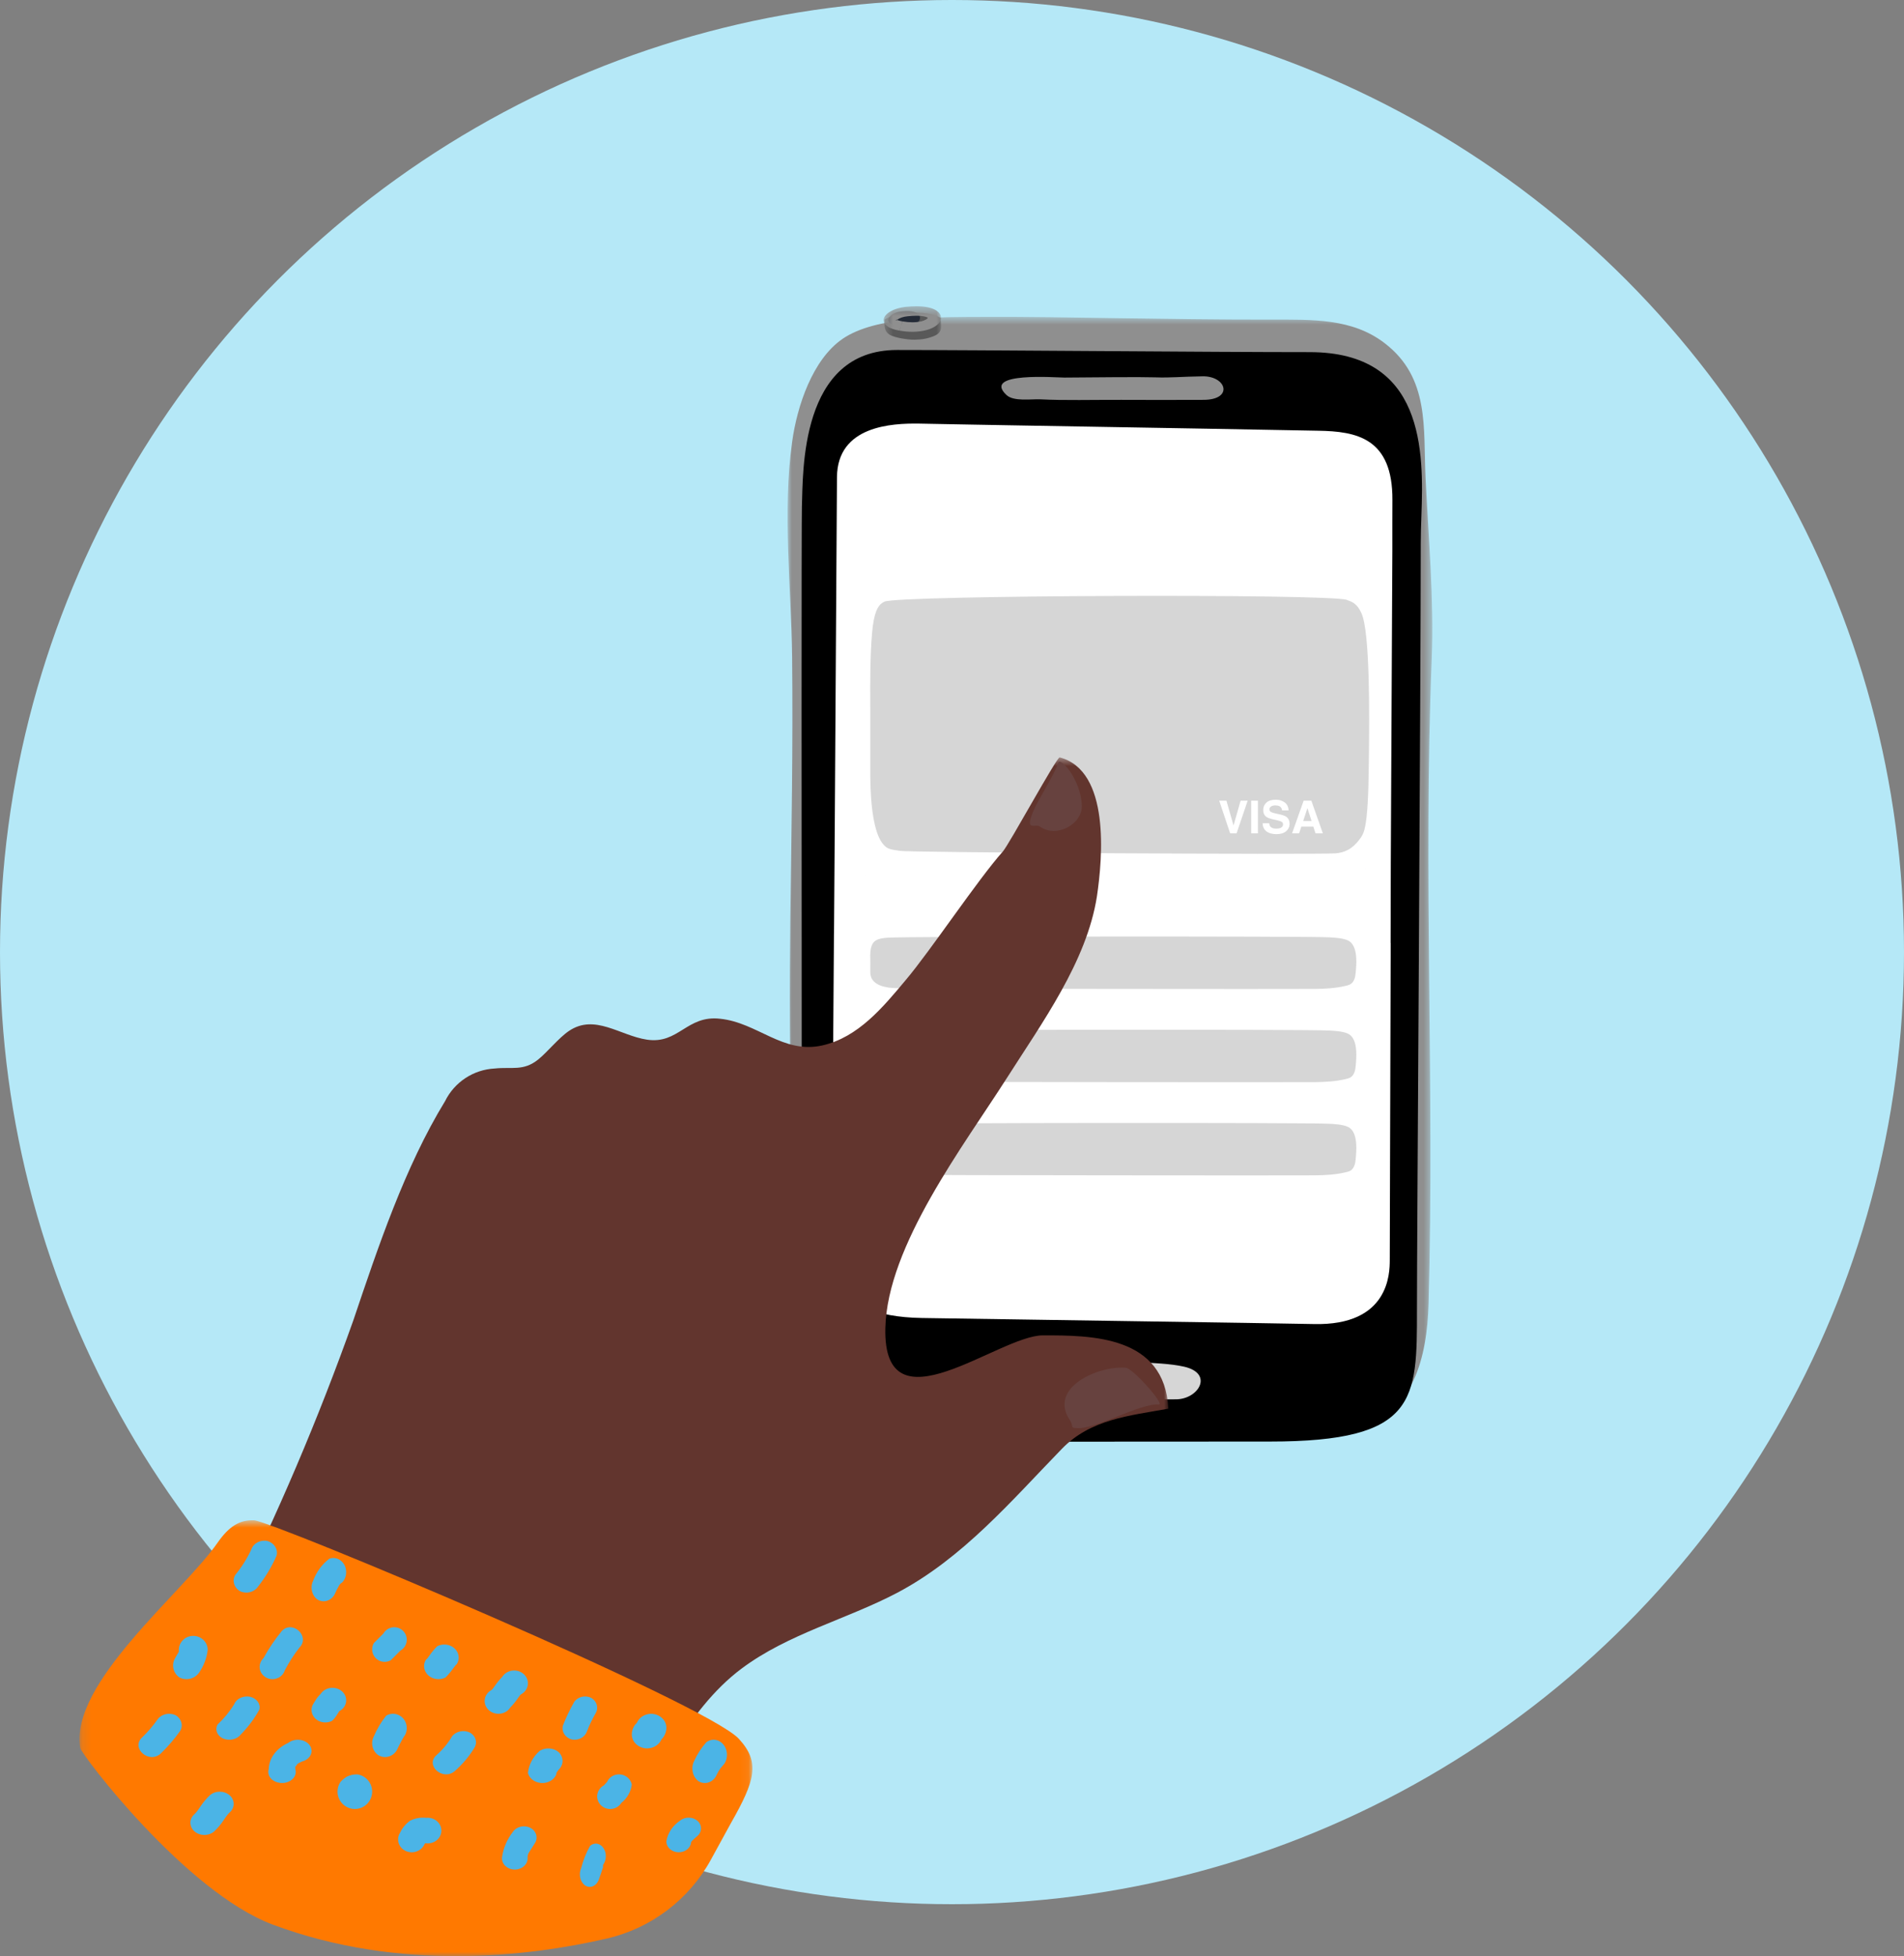
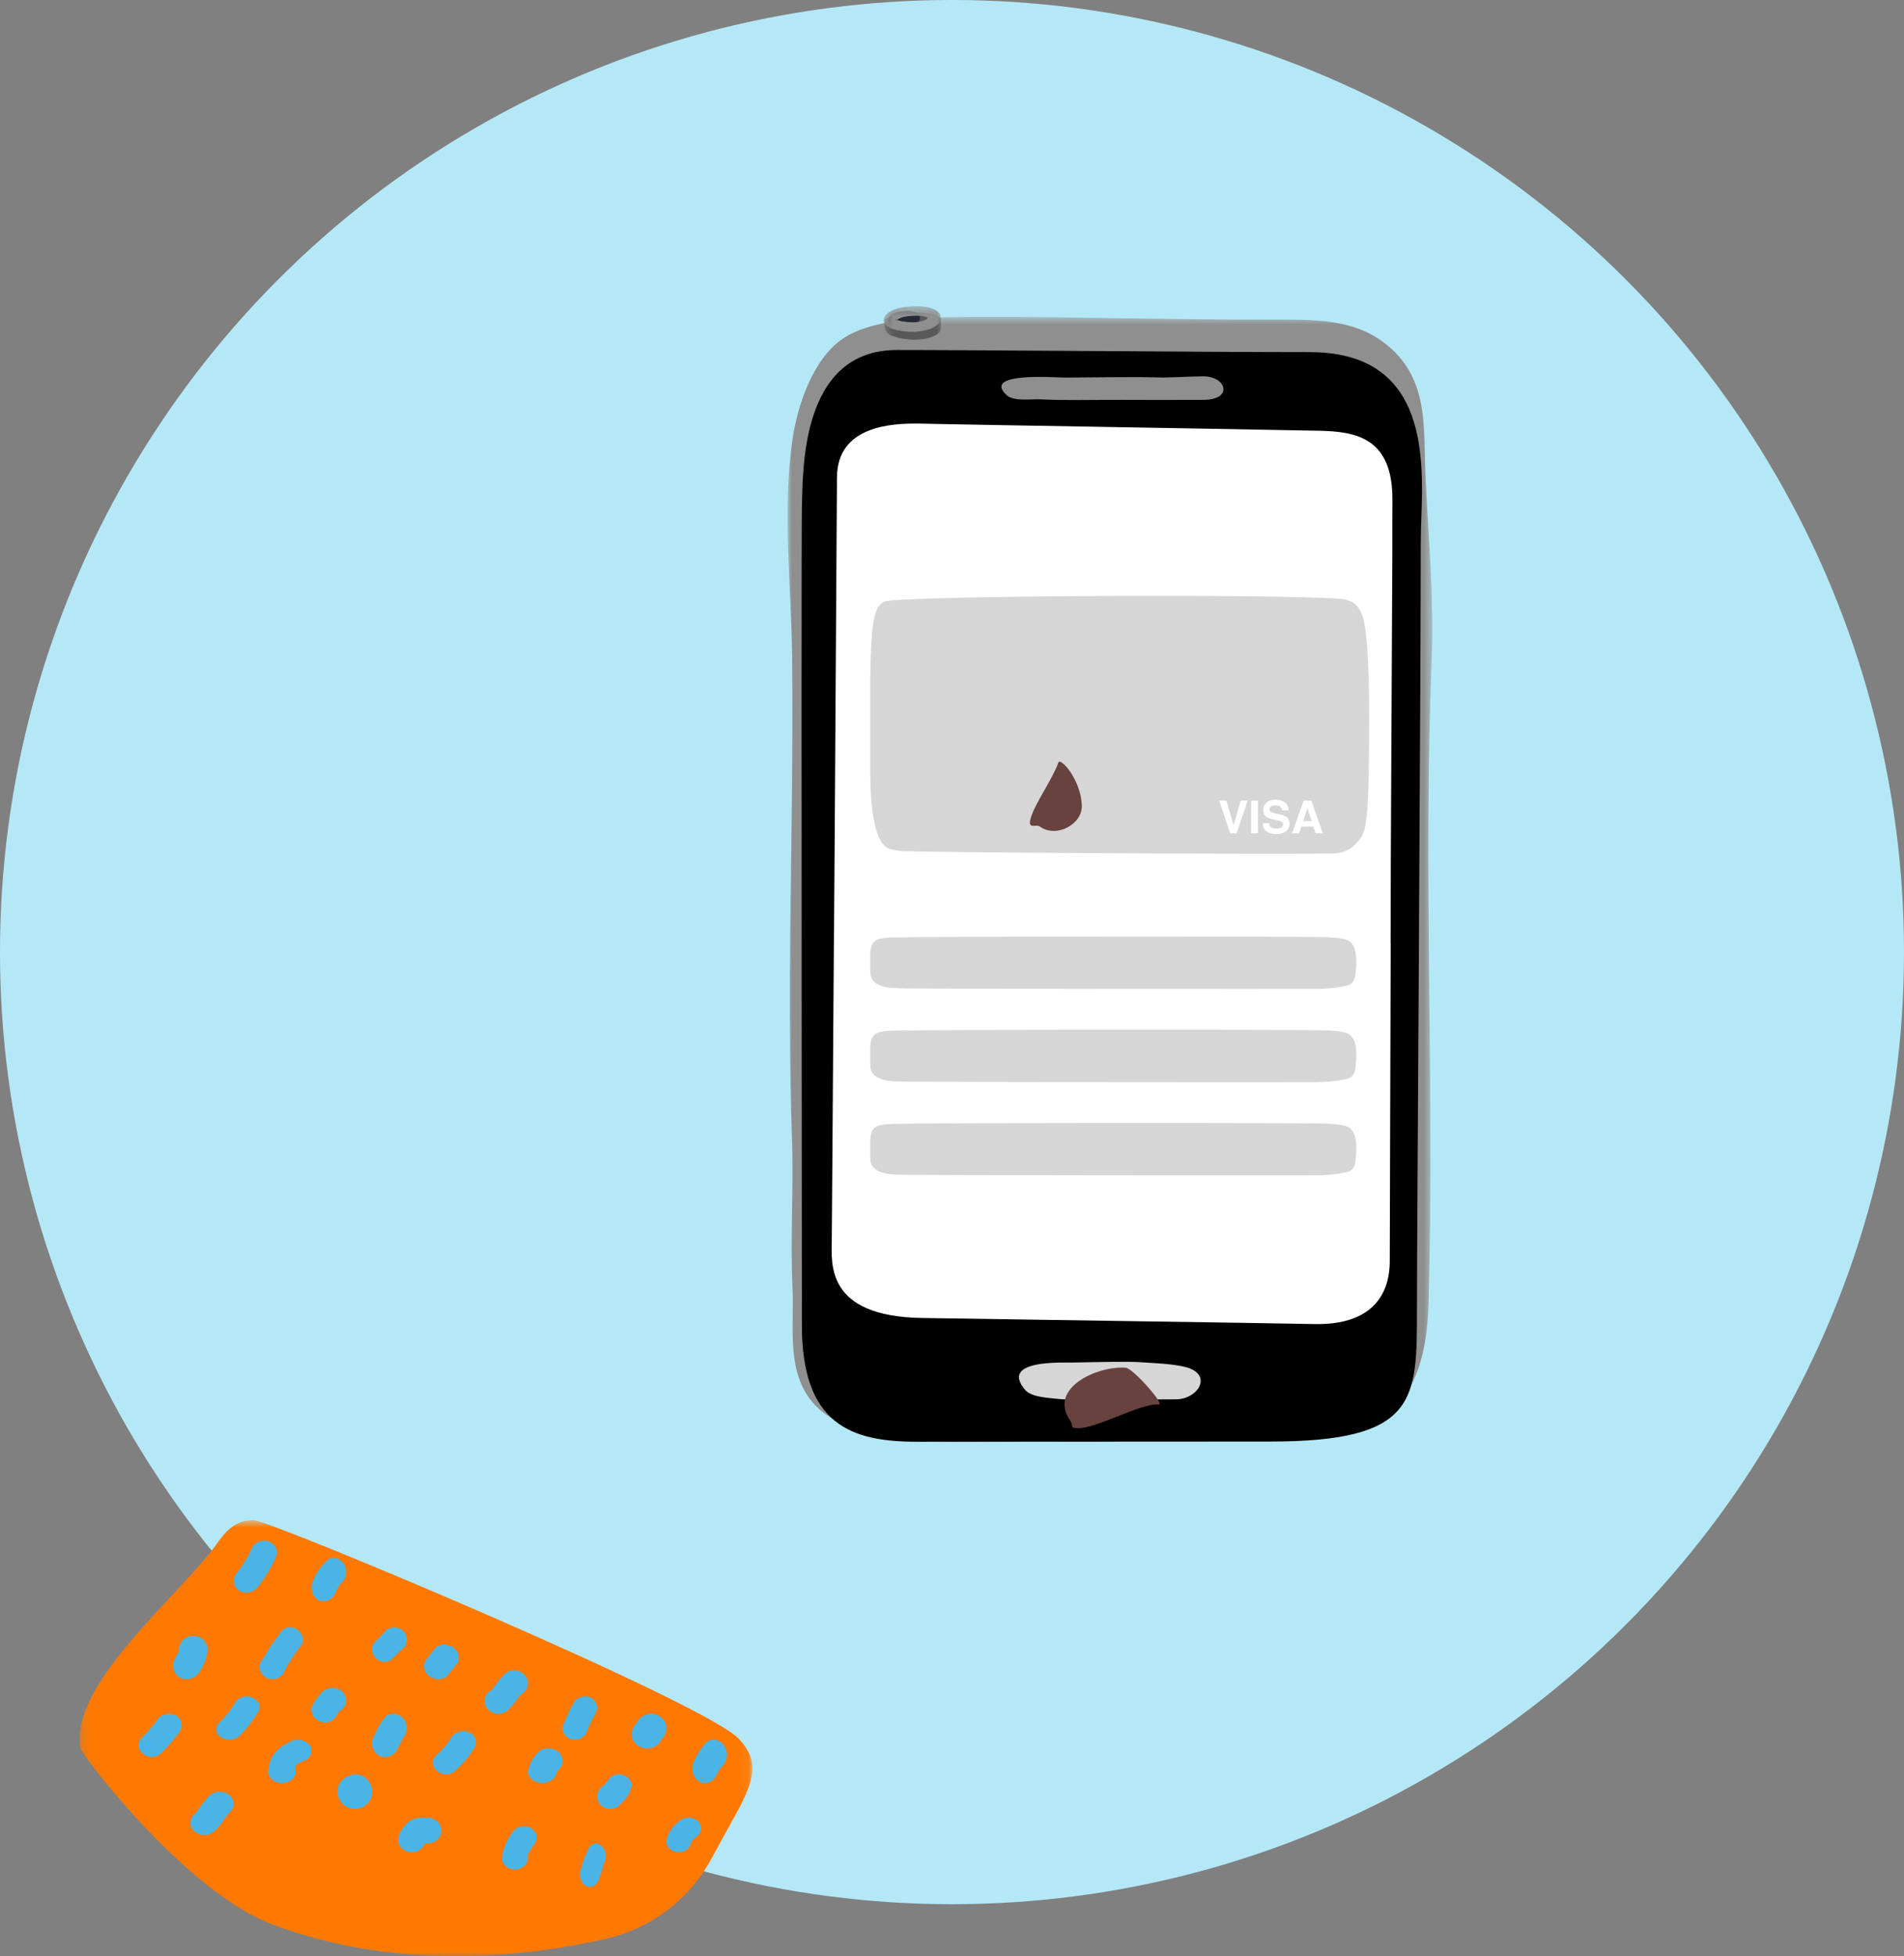
<svg xmlns="http://www.w3.org/2000/svg" xmlns:xlink="http://www.w3.org/1999/xlink" width="220" height="226" viewBox="0 0 220 226">
  <rect x="0" y="0" width="220" height="226" fill="#808080" stroke="none" />
  <defs>
    <path id="prefix__a" d="M0 4.611L74.491 4.611 74.491 134.615 0 134.615z" />
    <path id="prefix__c" d="M0.485 3.392L7.024 3.392 7.024 8.378 0.485 8.378z" />
    <path id="prefix__e" d="M0.085 3.392L5.443 3.392 5.443 7.558 0.085 7.558z" />
    <path id="prefix__g" d="M0.39 3.392L7.011 3.392 7.011 7.559 0.39 7.559z" />
    <path id="prefix__i" d="M0 136.608L74.491 136.608 74.491 5.385 0 5.385z" />
-     <path id="prefix__k" d="M0 0.505L109.311 0.505 109.311 127.575 0 127.575z" />
    <path id="prefix__m" d="M0.061 0.645L77.814 0.645 77.814 51 0.061 51z" />
  </defs>
  <g fill="none" fill-rule="evenodd">
    <circle cx="110" cy="110" r="110" fill="#B5E8F7" />
    <g transform="translate(91 30)">
      <g transform="translate(0 1.993)">
        <mask id="prefix__b" fill="#fff">
          <use xlink:href="#prefix__a" />
        </mask>
        <path fill="#8F8F8F" d="M69.012 7.67c-3.75-2.886-8.256-2.746-13.425-2.736-5.282.011-12.225-.086-17.502-.166-5.11-.076-10.527-.184-15.632-.151-4.543.027-12.23-.124-16.11 2.547C2.884 9.549 1.11 14.9.538 18.994-.62 27.275.44 35.664.527 43.984.632 54.23.456 63.729.321 73.98.227 81.601.227 91.654.5 99.278.73 105.73.285 110.548.58 117c.21 4.658-.964 10.58 3.44 14.119 2.753 2.213 7.157 3.015 10.516 3.295 5.32.447 10.666 0 15.996.124 6.225.145 12.418-.146 18.622-.555 5.453-.355 12.123.926 17.255-.964 5.829-2.154 7.473-7.937 7.656-14.457.696-24.813-.633-49.819.364-74.47.273-6.8-.38-13.913-.707-20.827-.279-5.778.498-11.588-4.71-15.594" mask="url(#prefix__b)" />
      </g>
      <g transform="translate(10.714 1.993)">
        <mask id="prefix__d" fill="#fff">
          <use xlink:href="#prefix__c" />
        </mask>
        <path fill="#595959" d="M6.992 4.728c-.729-.404-1.983-.78-4.26-.533-.873.097-1.698.382-2.239.738 0 .581-.123 1.303.595 1.75.568.35 2.138.587 2.866.57.884-.016 1.564-.123 2.325-.457 1.109-.49.627-1.314.713-2.068" mask="url(#prefix__d)" />
      </g>
      <g transform="translate(10.714 1.993)">
        <mask id="prefix__f" fill="#fff">
          <use xlink:href="#prefix__e" />
        </mask>
        <path fill="#242B37" d="M2.275 4.005c-1.152.172-2.105 1.265-.45 1.67 2.1.505 3.252-.738 2.572-1.38-.311-.29-.991-.457-2.122-.29" mask="url(#prefix__f)" />
      </g>
      <g transform="translate(10.714 1.993)">
        <mask id="prefix__h" fill="#fff">
          <use xlink:href="#prefix__g" />
        </mask>
        <path fill="#8F8F8F" d="M6.497 3.897l-.52.399-.52.398c.028.016.033.027.033.033V4.72h.016l-.01.006H5.49s0 .027-.043.07c-.037.037-.096.091-.187.14-.134.075-.332.156-.59.21-.262.059-.584.097-.959.097-.337 0-.723-.033-1.14-.103l-.006-.005-.177.538.16-.538h.012c-.183-.027-.327-.065-.434-.097-.086-.027-.14-.054-.182-.07-.016.016-.027.032-.033.038v.005l-.026-.005.026.005-.064-.01.064.005-.128-.017h-.048l.07-.016.085-.043c.005.006.021.016.054.038.021-.016.042-.038.07-.06.096-.07.256-.15.455-.22.198-.065.428-.119.659-.14.401-.043.75-.065 1.044-.065.397 0 .702.038.91.081.215.043.328.102.376.13l.52-.4.52-.398c-.269-.177-.6-.301-.987-.382-.385-.08-.825-.124-1.339-.124-.38 0-.798.027-1.264.07-.31.038-.605.097-.879.173-.418.123-.782.285-1.082.495-.15.108-.278.226-.38.371-.102.14-.177.307-.177.49 0 .151.054.313.155.453.075.102.177.199.29.274.171.124.375.216.6.297.23.08.487.14.776.188v.005l.177-.533-.16.533c.524.092 1.023.135 1.483.135.917-.005 1.693-.167 2.277-.436.29-.135.536-.302.723-.5.183-.195.3-.432.3-.685 0-.15-.048-.307-.133-.447-.092-.145-.226-.269-.38-.377" mask="url(#prefix__h)" />
      </g>
      <path fill="#000" d="M60.327 10.683c-10.65.005-39.176-.253-47.689-.248C1.372 10.441 1.801 24.64 1.656 28.56c-.054 1.427-.037 39.092-.022 66.414.011 15.39.022 27.494.022 28-.048 11.658 5.743 13.601 13.318 13.596 8.26-.005 32.512-.016 40.773-.022 17.036 0 16.982-4.803 16.977-15.276-.006-3.37.107-21.517.22-40.788.112-19.39.219-39.927.219-47.724 0-1.05.038-2.11.075-3.166.273-7.42.375-18.916-12.91-18.91" />
      <path fill="#8F8F8F" d="M47.95 13.478c-2.443.037-3.665.183-5.48.118-1.774-.054-6.697-.005-10.48.027-.872.01-9.605-.705-6.69 2.02.835.78 2.892.44 3.937.495 2.604.14 6.166.048 9.322.059 3.476.016 5.378.01 9.503 0 3.482-.01 2.673-2.762-.112-2.72" />
      <path fill="#000" d="M17.907 120.808c-3.659.366-6.69.237-10.29-1.007l-3.231-1.734c-2.138 4.684-.9 11.496 2.657 15.276 3 3.188 8.464 3.032 12.509 2.574 4.543-.512 9.321-.673 9.98-5.336.424-2.94 2.288-6.618 2.175-9.601-.016-.404-12.589-.29-13.8-.172" />
      <path fill="#FFF" d="M69.582 115.607c.016-4.507.027-9.014.038-13.516.027-7.705.048-15.416.07-23.127h-.011c.01-3.074.016-6.154.021-9.234.01-5.024.172-31.193.182-36.217.006-2.612-.01-3.118.006-5.735.043-7.188-4.168-7.942-8.572-8.012-5.25-.092-7.634-.146-12.884-.237-7.687-.135-15.37-.27-23.057-.399-3.573-.053-6.61-.129-10.184-.188-3.123-.043-9.444.232-9.482 6.198-.027 4.044-.225 35.867-.252 39.91-.032 4.281-.064 8.557-.09 12.837H5.36c-.054 7.727-.182 26.207-.193 27.51-.016 2.515-.027 4.717-.059 7.9-.027 2.681-.718 8.793 10.414 8.976 4.441.075 41.63.614 45.3.7 8.69.204 8.754-5.859 8.76-7.366" />
      <path fill="#EEE0D6" d="M54.442 54.567l.096.006c-.053-.006-.112-.011-.171-.022.027.01.048.016.075.016" />
      <path fill="#9FA8BE" d="M30.617 115.013l-.016.032c-.005.005.005-.01.016-.032" />
      <path fill="#2B3445" d="M8.511 71.43c.038.038.07.081.108.12-.038-.039-.07-.082-.108-.12zM9.053 71.087v-.033l-.006.033h.005zM26.419 58.95L26.456 58.907 26.451 58.907zM21.669 71.744L21.669 71.711 21.663 71.744zM37.398 61.511L37.398 61.511 37.424 61.538zM53.673 68.975c.032.043.064.086.102.124-.038-.038-.07-.08-.102-.124M54.243 68.675c0-.01 0-.021.006-.027l-.017.027h.011zM66.752 70.387c0-.01.005-.016.005-.027l-.01.027h.005z" />
      <path fill="#D6D6D6" d="M64.607 39.304c-1.998-.726-51.9-.543-53.405.205-.413.205-.916.495-1.243 2.138-.327 1.653-.407 5.287-.407 7.657 0 3.064.016 6.079.005 9.154-.01 1.803.027 3.451.214 4.991.354 2.919 1.024 3.952 1.602 4.41.172.135.386.215.616.275.348.086.729.113 1.023.167 1.115.21 48.467.441 50.293.29.943-.075 1.902-.409 2.824-1.669.337-.463.578-.818.771-2.53.23-2.084.236-4.701.273-7.124.06-4.626.123-14.178-.846-16.386-.525-1.206-1.163-1.373-1.72-1.578" />
      <path fill="#FFF" d="M52.349 62.505L53.164 62.505 51.883 66.279 51.139 66.279 49.874 62.505 50.71 62.505 51.53 65.369z" />
      <mask id="prefix__j" fill="#fff">
        <use xlink:href="#prefix__i" />
      </mask>
      <path fill="#FFF" d="M53.566 66.28L54.348 66.28 54.348 62.505 53.566 62.505zM55.645 65.113c.027.172.075.301.14.388.133.156.358.231.67.231.192 0 .347-.021.46-.06.225-.08.337-.225.337-.44 0-.124-.053-.221-.16-.286-.113-.07-.284-.13-.525-.178l-.408-.091c-.401-.086-.67-.183-.825-.291-.246-.172-.375-.442-.375-.813 0-.34.124-.62.37-.845.247-.221.61-.334 1.093-.334.402 0 .74.107 1.023.317.284.21.429.517.445.916h-.756c-.016-.226-.112-.388-.3-.485-.128-.06-.283-.091-.466-.091-.209 0-.38.043-.498.123-.123.081-.187.194-.187.34 0 .14.064.237.182.301.08.049.246.097.503.162l.66.15c.289.07.503.162.648.275.22.178.332.436.332.77 0 .345-.134.63-.397.862-.268.226-.643.339-1.125.339-.493 0-.884-.113-1.168-.334-.278-.226-.423-.533-.423-.926h.75zM59.58 64.853h.964l-.477-1.486-.488 1.486zm.053-2.348h.89l1.328 3.775h-.852l-.246-.776h-1.388l-.252.776h-.82l1.34-3.775z" mask="url(#prefix__j)" />
      <path fill="#D6D6D6" d="M62.582 78.293c-2.41-.146-49.221-.113-51.037.043-.499.043-1.104.097-1.5.43-.397.34-.493 1.083-.493 1.562 0 .625.021 1.239.005 1.863-.01.366.038.706.263 1.018.423.592 1.232.802 1.934.9.209.026.466.042.739.053.423.016.884.022 1.237.038 1.345.037 45.075.086 47.283.054 1.135-.017 2.303-.081 3.412-.34.407-.091.696-.167.927-.511.278-.426.284-.959.327-1.454.08-.942.155-2.886-1.013-3.333-.637-.248-1.403-.28-2.084-.323M62.582 89.062c-2.41-.145-49.221-.113-51.037.043-.499.043-1.104.097-1.5.436-.397.334-.493 1.072-.493 1.556 0 .625.021 1.239.005 1.869-.01.366.038.695.263 1.012.423.593 1.232.803 1.934.9.209.026.466.043.739.053.423.022.884.027 1.237.038 1.345.038 45.075.086 47.283.054 1.135-.016 2.303-.08 3.412-.34.407-.09.696-.16.927-.51.278-.426.284-.96.327-1.45.08-.947.155-2.89-1.013-3.338-.637-.248-1.403-.28-2.084-.323M62.582 99.831c-2.41-.145-49.221-.113-51.037.043-.499.043-1.104.097-1.5.437-.397.333-.493 1.071-.493 1.556 0 .624.021 1.238.005 1.868-.01.366.038.695.263 1.012.423.593 1.232.803 1.934.9.209.027.466.043.739.054.423.021.884.026 1.237.037 1.345.038 45.075.086 47.283.054 1.135-.016 2.303-.08 3.412-.34.407-.09.696-.16.927-.51.278-.426.284-.96.327-1.45.08-.947.155-2.89-1.013-3.338-.637-.247-1.403-.28-2.084-.323M45.826 127.9c-1.608-.37-3.686-.414-5.133-.522-1.323-.091-5.009-.01-7.837.044-1.19.021-8.347-.34-5.422 3.139.697.829 2.449.91 3.36 1.017 1.95.227 4.617.081 6.974.097 2.599.022 4.029.011 7.11-.005 2.614-.01 4.392-2.978.948-3.77" mask="url(#prefix__j)" />
    </g>
    <g transform="matrix(-1 0 0 1 135 87)">
      <mask id="prefix__l" fill="#fff">
        <use xlink:href="#prefix__k" />
      </mask>
      <path fill="#62352E" d="M63.483 127.575h25.465c2.498-1.24 5.092-2.284 7.752-3.124 4.586-1.318 8.599-1.204 12.483-4.07l.128-.087c-.2-4.428-.317-8.857-.386-13.285 0-.788-.116-1.579-.144-2.366-.222-.292-.338-.65-.33-1.017 0-1.592 0-3.181-.1-4.787-5.398-10.794-10.13-21.908-14.173-33.28-2.865-8.485-5.948-17.729-10.604-25.339-1.086-2.202-3.279-3.644-5.732-3.771-2.006-.214-3.311.331-5.015-1.03-1.061-.847-2.38-2.509-3.569-3.311-2.98-2.008-5.89.53-8.984 1.003-3.698.574-4.615-2.866-8.498-2.408-4.3.445-7.251 4.099-11.78 3.081-4.157-.93-7.036-4.428-9.658-7.567-2.866-3.383-8.283-11.551-11.208-14.834C18.4 10.567 12.883.42 12.554.505c-5.848 1.534-4.958 11.624-4.3 16.052 1.177 7.553 6.392 14.677 10.419 21.011 4.93 7.738 13.813 19.35 14.028 28.866.288 12.182-13.053.86-18.2.845-5.588 0-14.07 0-14.502 8.47 4.543.818 8.987 1.219 12.296 4.63 5.876 6.048 11.464 12.64 19.032 16.64 5.89 3.096 12.596 4.729 17.984 8.757 6.435 4.8 10.46 13.702 13.685 20.839.215.33.316.645.487.96" mask="url(#prefix__l)" />
      <g transform="translate(48 88)">
        <mask id="prefix__n" fill="#fff">
          <use xlink:href="#prefix__m" />
        </mask>
        <path fill="#FF7900" d="M2.517 35.58c-2.75-4.837-3.394-6.98-.886-9.689C5.394 21.803 55.507.735 57.644.649c1.654-.07 2.892.692 4.192 2.553 4.033 5.824 17.174 16.288 15.89 23.762-.113.704-12.134 16.617-22.247 20.394-14.698 5.491-29.61 3.682-38.58 1.613-5.15-1.187-9.524-4.518-12.041-9.117L2.517 35.58z" mask="url(#prefix__n)" />
      </g>
      <path fill="#67423F" d="M15.557 6.607c-.668-1.493-2.438-4.187-2.831-5.486-.21-.726-2.62 1.925-2.723 4.927-.106 2.137 2.894 3.826 4.819 2.46.552-.42 1.86.71.735-1.901M4.946 71.017c-.81 0-4.656 4.366-3.83 4.251 2.133-.174 7.39 2.913 9.447 2.724.827 0 .362-.219.797-.888 2.582-3.786-3.275-6.335-6.414-6.087" />
      <path fill="#4BB4E6" d="M53.382 114.283c-.71-.525-1.664-.299-2.13.505-.35.6-.334 1.382.038 1.966l.46.54.216.33c.11.173.201.38.293.573.435.768 1.322 1.028 2.03.592.68-.493.91-1.494.524-2.295-.369-.82-.853-1.566-1.43-2.21M61.41 112.036c-.259-.606-.897-1.014-1.617-1.036-.992 0-1.793.726-1.793 1.62.003.378.122.747.342 1.069l.23.275c.264.613.909 1.022 1.636 1.036.99 0 1.792-.724 1.792-1.619-.003-.377-.12-.747-.342-1.07l-.249-.275zM64.859 118.877c-.33-.738-1.217-1.076-1.978-.757-.458.192-.788.59-.881 1.063.106.828.536 1.582 1.204 2.108.428.69 1.352.915 2.064.502.714-.414.945-1.307.517-1.997-.136-.22-.332-.403-.565-.526l-.361-.393zM68.65 109.622c-.42-.596-1.277-.796-1.963-.459-.659.381-.879 1.158-.506 1.78.392.682.73 1.389 1.012 2.116.236.676 1.01 1.07 1.77.902.746-.215 1.18-.914.994-1.603-.366-.937-.802-1.852-1.307-2.736M70.457 115.423c-.61.578-.61 1.468 0 2.046.093.12.179.244.256.375v.135c.302.787 1.276 1.209 2.17.94.557-.166.978-.571 1.117-1.075-.099-.971-.584-1.883-1.37-2.57-.674-.416-1.583-.352-2.173.149M78.083 108.139l-.285-.399c-.245-.356-.522-.691-.829-1.003-.439-.706-1.413-.946-2.174-.539-.761.409-1.021 1.311-.58 2.017.14.226.345.414.59.543l.112.104.285.397c.245.355.52.693.829 1.004.439.706 1.413.946 2.174.538.761-.408 1.021-1.31.58-2.015-.14-.227-.344-.415-.59-.544l-.112-.103zM82.775 113.618c-.443-.592-1.338-.791-2.056-.455-.69.38-.92 1.15-.53 1.769.595.985 1.356 1.888 2.258 2.68 1.355 1.194 3.471-.642 2.119-1.834-.722-.637-1.328-1.364-1.791-2.16M85.645 104.63l-.3-.407c-.254-.364-.543-.708-.864-1.025-.799-.412-1.812-.16-2.264.566-.292.465-.29 1.035.006 1.5l.117.105.315.408c.255.364.543.707.864 1.025.797.412 1.81.16 2.263-.565.293-.466.29-1.037-.006-1.5l-.131-.107zM90.376 111.217c-.762-.452-1.735-.176-2.17.62-.277.51-.275 1.136.007 1.645l.082.1c.11.166.19.331.285.497.096.165.398.76.589 1.158.45.73 1.365.976 2.098.562.7-.467.938-1.42.54-2.184-.365-.866-.846-1.674-1.43-2.398M90.695 101.72c-.4-.689-1.283-.925-1.975-.526-.688.399-.925 1.283-.526 1.972.128.222.313.406.536.532l1.112 1.112c.694.396 1.575.153 1.97-.54.253-.446.25-.993-.006-1.437l-1.111-1.112zM98.787 109.833l-.208-.333c-.161-.286-.37-.548-.617-.779-.44-.69-1.41-.926-2.17-.527-.758.4-1.018 1.283-.578 1.973.14.222.344.405.589.532l.206.332c.165.287.371.55.617.78.764.395 1.733.152 2.166-.54.28-.446.277-.994-.005-1.438M101.693 114.364c-.628-.495-1.634-.484-2.243.025-.612.509-.598 1.325.03 1.82.178.14.39.244.627.305l.395.192c.095.069.187.141.272.219-.238-.206.11.245.11.18.004.05.004.103 0 .154-.003.04-.003.078 0 .116-.231.687.269 1.394 1.116 1.58.843.186 1.716-.219 1.946-.905.072-.222.072-.454 0-.675-.038-1.256-.896-2.403-2.253-3.01M96.935 93.078c-.782-.276-1.619.202-1.865 1.065-.17.593-.025 1.241.38 1.673l.192.132.149.18c.21.355.399.729.564 1.115.42.725 1.276.968 1.96.558.655-.463.877-1.409.505-2.165-.386-1.04-1.041-1.93-1.885-2.558M102.424 101.416c-1.275-1.274-3.292.667-2.018 1.94.646.83 1.211 1.71 1.692 2.635.236.75 1.063 1.174 1.846.948.783-.226 1.229-1.015.993-1.763-.074-.228-.204-.433-.379-.601-.61-1.113-1.325-2.17-2.134-3.159M107.933 109.882c-.246-.633-1.054-1.003-1.847-.846-.78.201-1.234.857-1.042 1.503.566 1.03 1.29 1.998 2.158 2.879.44.558 1.334.745 2.05.428.672-.333.935-1.021.608-1.603-.763-.717-1.41-1.51-1.927-2.361M105.952 91.994c-.248-.714-1.061-1.13-1.86-.953-.784.225-1.24.965-1.048 1.691.557 1.282 1.287 2.495 2.172 3.612.443.629 1.341.84 2.062.482.692-.4.924-1.221.532-1.876-.75-.912-1.374-1.906-1.858-2.956M94.92 118.263c-.374-.183-.786-.273-1.203-.262-1.093.157-1.853 1.175-1.697 2.273.156 1.1 1.169 1.862 2.262 1.706 1.093-.157 1.854-1.175 1.698-2.273-.042-.294-.15-.574-.312-.822-.216-.246-.47-.455-.748-.622M54.412 123.365c-.55.485-.55 1.26 0 1.746.21.182.438.378.629.575l.105.137c.04.684.71 1.21 1.498 1.175.788-.032 1.395-.614 1.354-1.297-.16-.928-.72-1.77-1.572-2.352-.565-.471-1.46-.465-2.014.016M66.82 126.265c-.522-.462-1.242-.304-1.61.35-.287.51-.28 1.196.018 1.698l.098.177v.245c.17.53.339 1.042.536 1.555.324.686 1.027.914 1.577.51.54-.41.721-1.286.407-1.975-.233-.916-.579-1.78-1.027-2.56M73.723 124.172c-.695.367-.928 1.156-.526 1.774.192.321.4.643.604.95.148.2.233.432.241.67-.084.712.507 1.353 1.322 1.427.815.074 1.544-.444 1.627-1.158.012-.09.012-.18 0-.269-.15-1.052-.581-2.056-1.258-2.933-.416-.608-1.308-.813-2.01-.461M87.595 123.34c-.565-.278-1.208-.39-1.842-.32-.872-.084-1.653.508-1.745 1.322-.089.814.544 1.543 1.413 1.625.11.013.222.013.332 0h.137l.167.305c.448.702 1.414.937 2.17.524.743-.418.993-1.317.562-2.023-.26-.564-.671-1.058-1.194-1.434M114.777 104.593c-.14-.254-.281-.51-.44-.75v-.219c.003-.894-.743-1.621-1.664-1.624-.922 0-1.67.721-1.673 1.615v.009c.112.931.449 1.824.984 2.604.494.734 1.48.983 2.28.58.73-.507.949-1.457.513-2.215M118.56 113.715c-.663-.644-1.258-1.341-1.779-2.083-.444-.602-1.337-.806-2.06-.473-.685.393-.919 1.179-.54 1.816.657.933 1.413 1.813 2.253 2.625 1.365 1.23 3.491-.656 2.127-1.885M112.523 122.589l-.135-.134c-.051-.071-.109-.141-.169-.208-.152-.191-.27-.385-.406-.578-.305-.453-.662-.876-1.067-1.26-.634-.548-1.652-.545-2.278.008-.627.553-.624 1.445.009 1.993l.135.134c.051.072.109.142.169.208.152.192.27.385.406.579.301.453.659.877 1.067 1.26.63.548 1.652.545 2.278-.008.627-.553.624-1.446-.009-1.994" />
    </g>
  </g>
</svg>